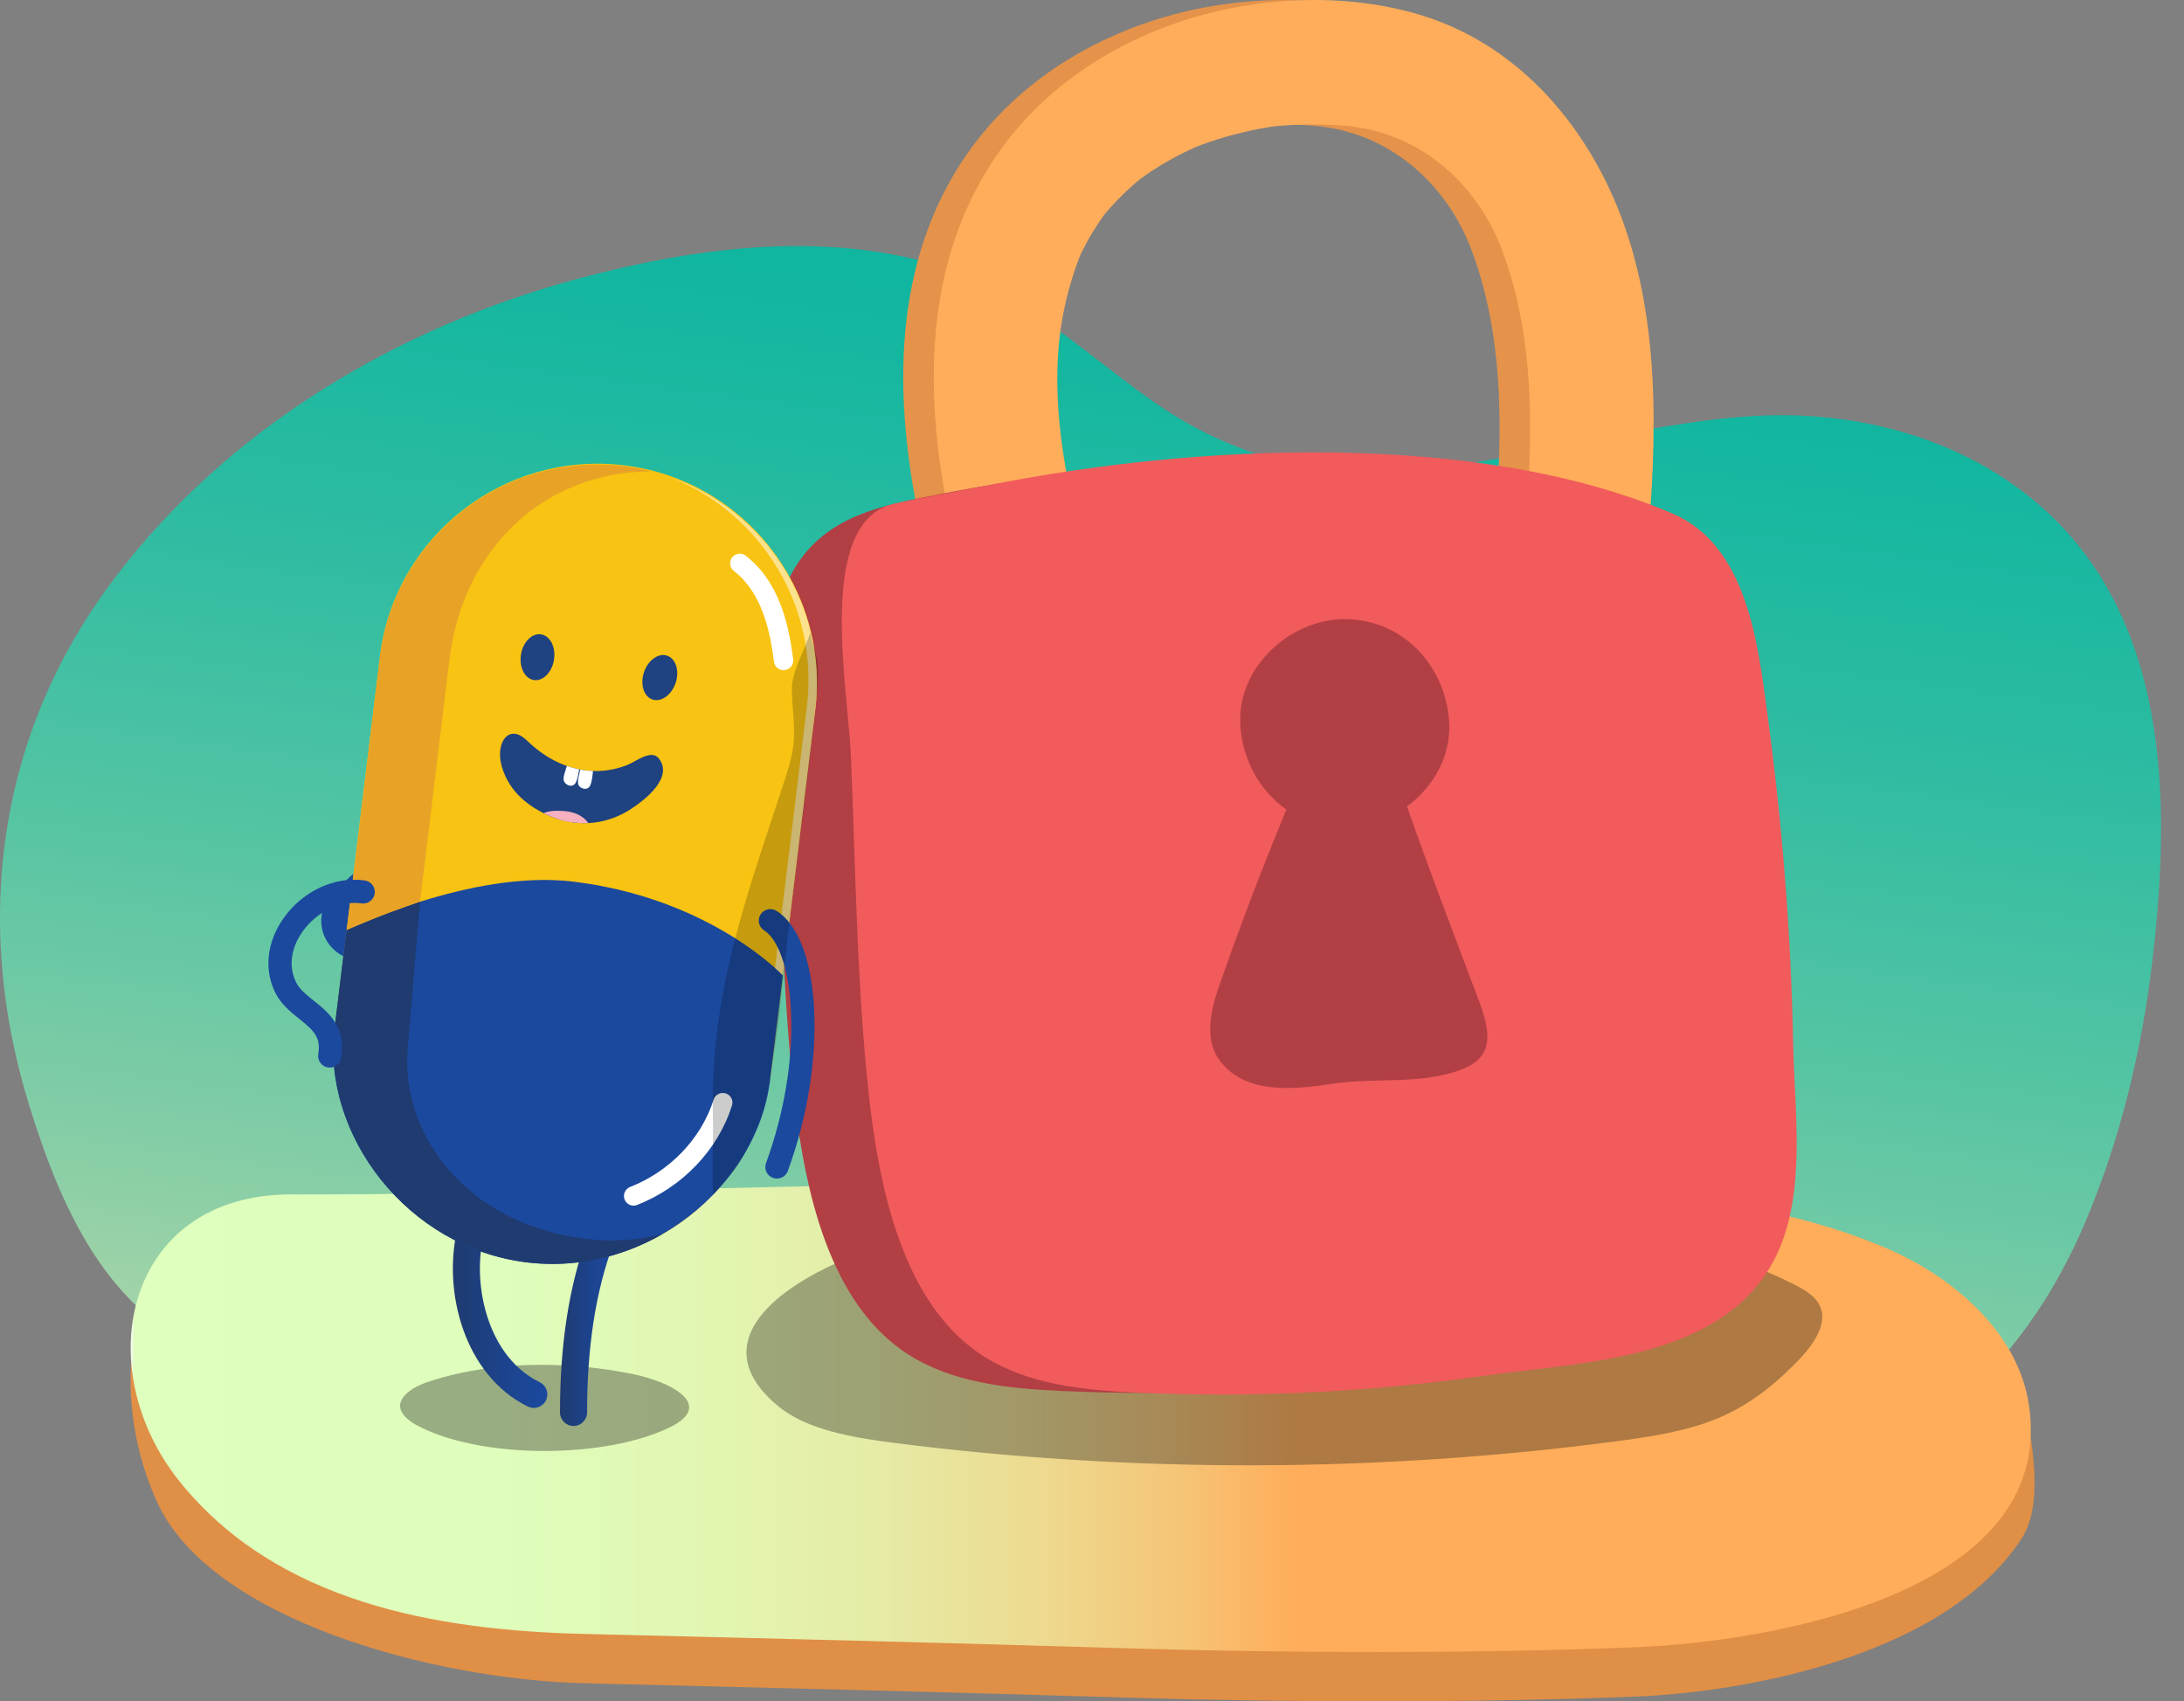
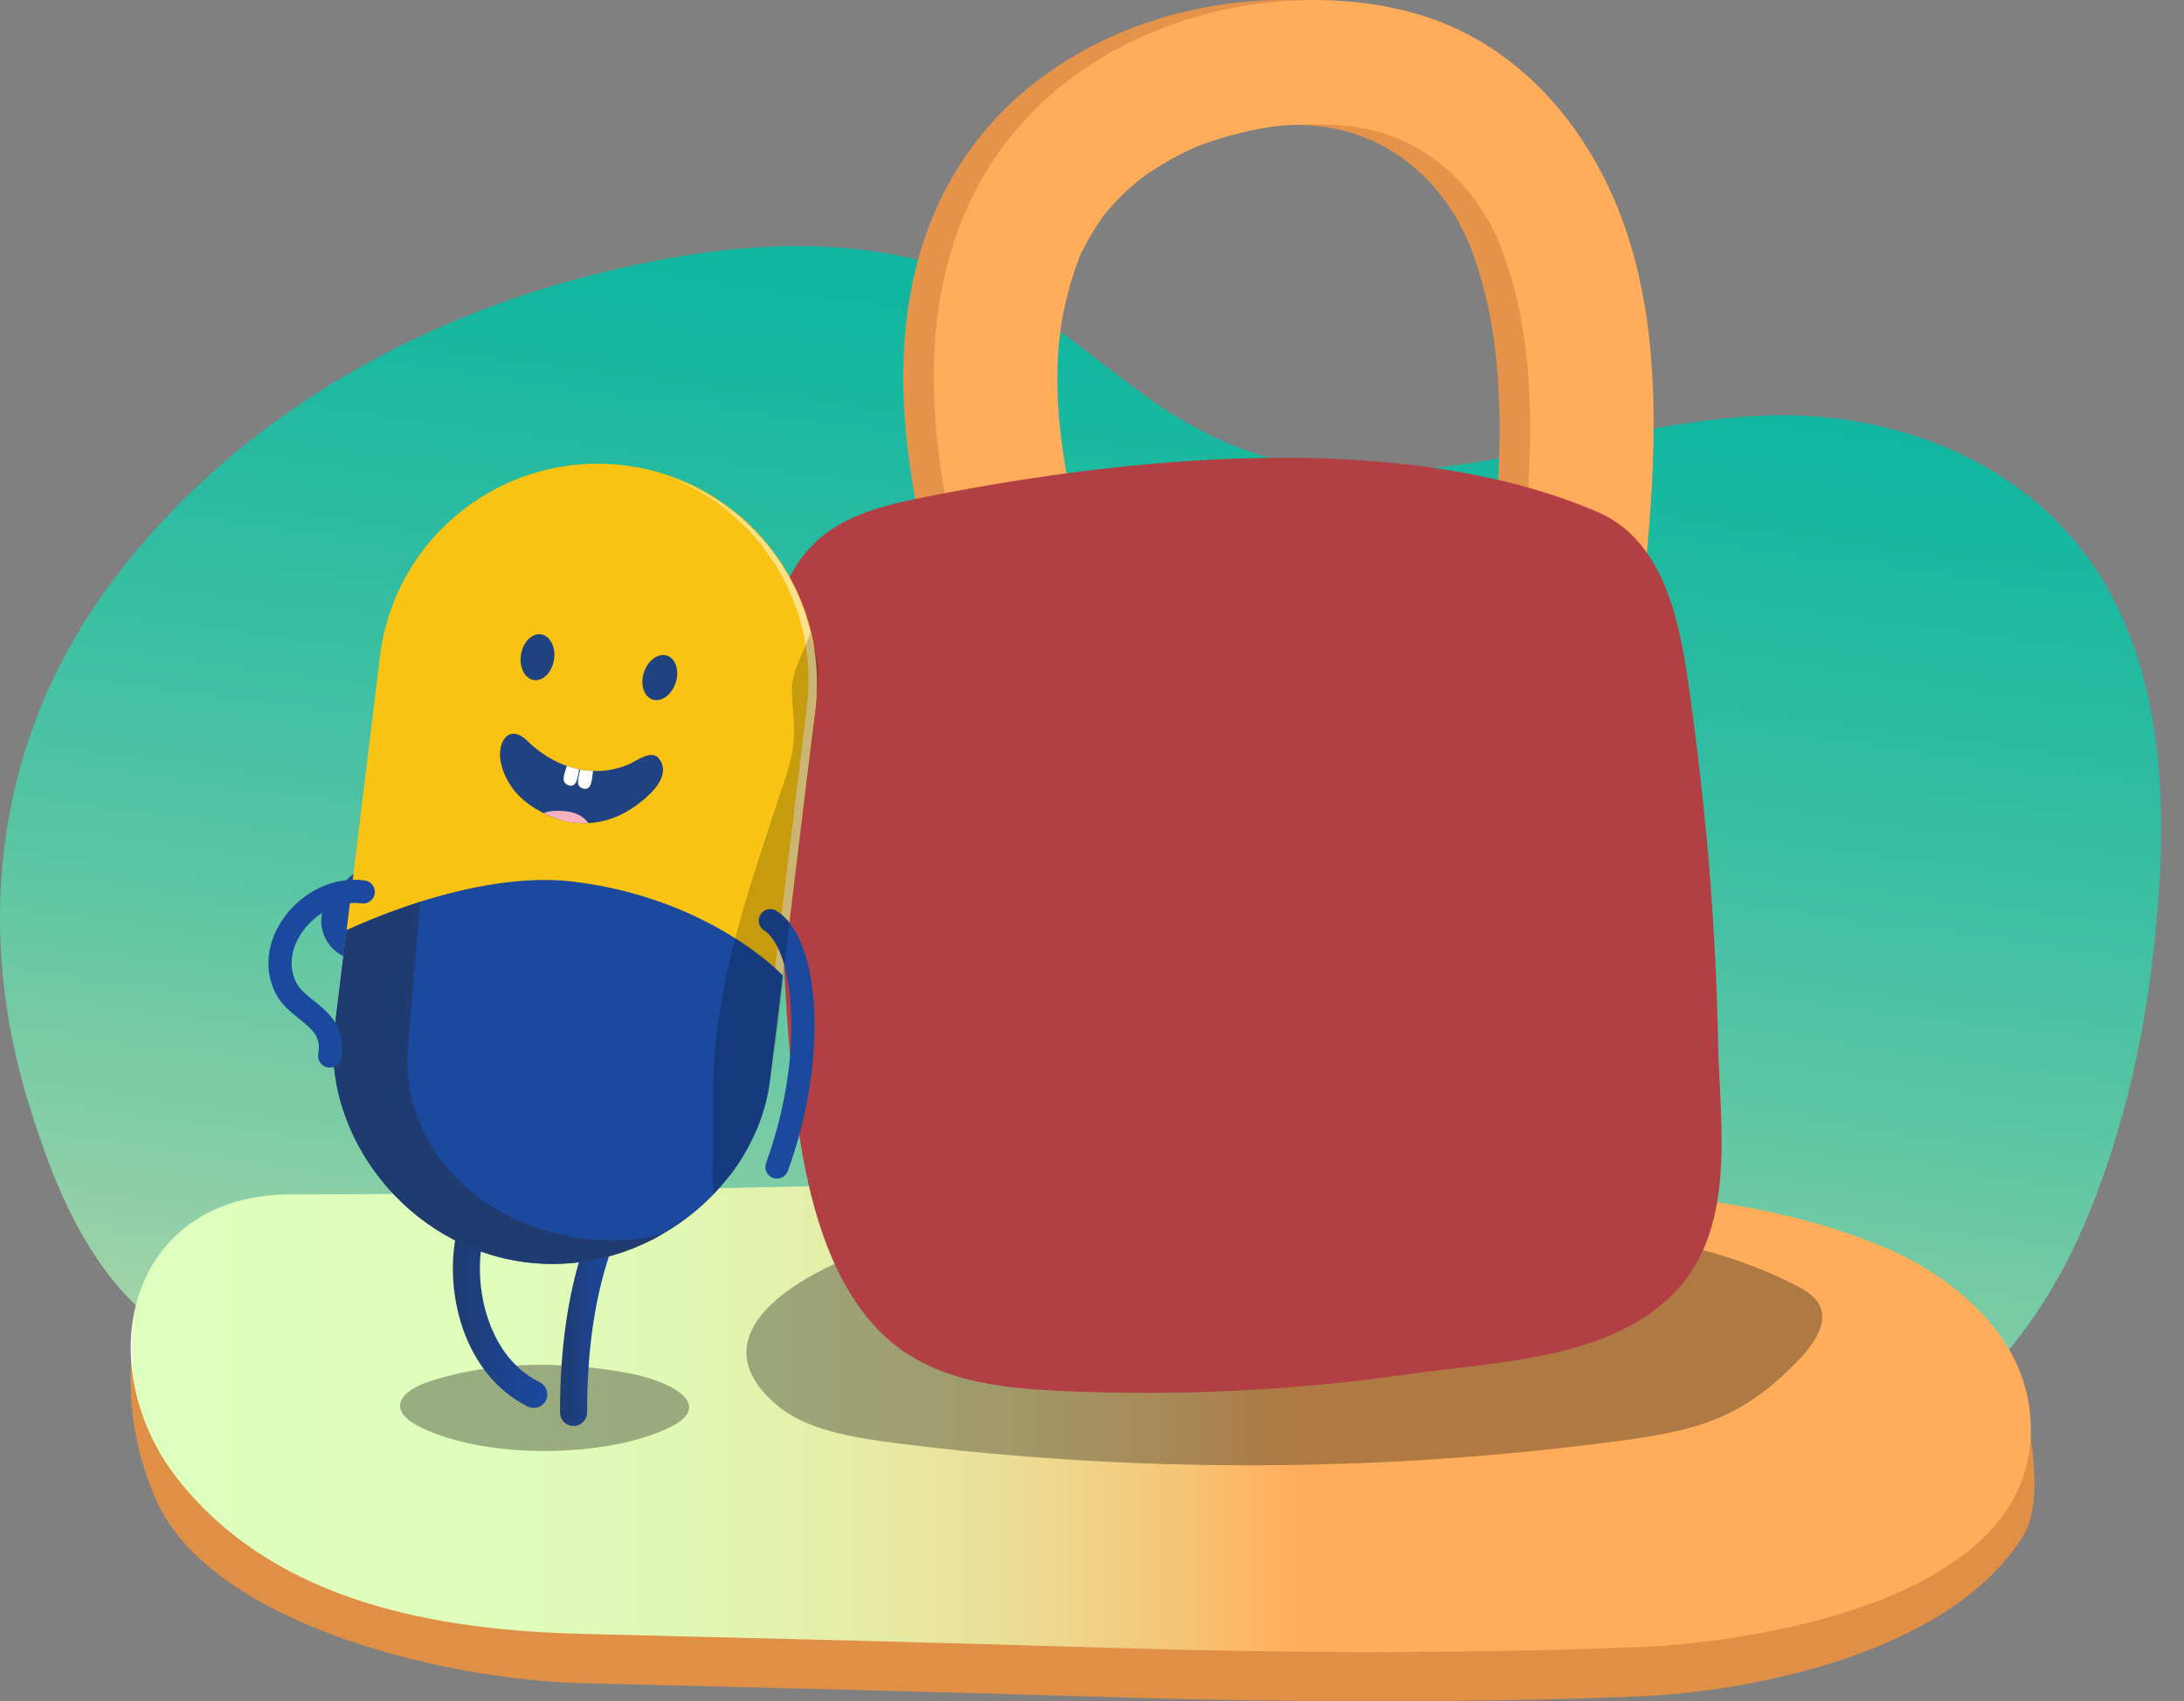
<svg xmlns="http://www.w3.org/2000/svg" width="95" height="74" viewBox="0 0 95 74" fill="none">
  <rect x="0" y="0" width="95" height="74" fill="#808080" stroke="none" />
  <path d="M4.992 25.139C9.936 18.606 17.327 14.213 25.181 12.112C30.127 10.788 35.554 10.056 40.563 11.473C44.177 12.494 46.926 15.145 49.903 17.282C53.386 19.784 56.948 20.755 61.18 20.456C66.272 20.098 71.168 18.407 76.266 18.096C81.421 17.782 86.808 19.459 90.211 23.489C94.409 28.463 94.347 35.624 93.632 41.723C93.174 45.636 92.239 49.551 90.695 53.185C87.912 59.734 83.062 63.739 76.187 65.796C68.315 68.153 55.603 66.772 46.747 66.73C39.582 66.696 33.304 68.139 28.682 62.64C24.502 57.665 15.953 61.352 9.318 58.918C4.648 57.207 2.618 52.44 1.259 48.04C-0.457 42.484 -0.495 36.629 1.615 31.152C2.452 28.986 3.6 26.98 4.992 25.139Z" fill="url(#paint0_linear)" />
  <path d="M13.033 54.098C28.715 54.086 44.365 53.268 60.063 53.515C64.689 53.589 69.329 53.706 73.92 54.325C76.65 54.693 79.453 55.334 81.993 56.411C84.86 57.625 87.869 59.289 88.337 62.542C88.552 64.031 88.656 65.798 87.962 66.879C84.631 72.063 75.833 73.602 71.236 73.789C64.289 74.073 55.909 74.05 48.971 73.837C40.613 73.582 33.725 73.417 25.393 73.214C19 73.058 9.109 70.503 6.794 65.247C4.214 59.386 6.922 54.578 6.922 54.578C6.922 54.578 12.911 54.098 13.033 54.098Z" fill="#E08F46" />
  <path d="M13.033 51.953C28.715 51.941 44.365 51.123 60.063 51.37C64.69 51.444 69.33 51.561 73.92 52.18C76.65 52.548 79.453 53.189 81.994 54.266C84.861 55.482 87.791 57.892 88.26 61.146C89.441 69.353 76.851 71.415 71.235 71.644C64.287 71.928 55.907 71.905 48.97 71.692C40.612 71.437 33.724 71.272 25.392 71.069C18.998 70.913 12.065 69.711 7.821 64.449C3.804 59.46 5.466 51.951 12.666 51.951C12.79 51.953 12.911 51.953 13.033 51.953Z" fill="url(#paint1_linear)" />
  <path opacity="0.35" d="M21.537 59.474C20.539 59.587 19.453 59.816 18.582 60.117C17.765 60.399 17.138 60.927 17.514 61.484C17.68 61.729 17.992 61.934 18.343 62.103C21.152 63.466 26.331 63.432 29.114 62.093C31.102 61.138 29.273 60.111 27.454 59.751C25.572 59.378 23.491 59.251 21.537 59.474Z" fill="#191919" />
  <path opacity="0.35" d="M33.835 61.151C35.088 62.194 37.09 62.532 38.965 62.769C49.31 64.081 59.971 64.055 70.302 62.69C71.832 62.487 73.384 62.248 74.731 61.685C76.181 61.078 77.305 60.13 78.261 59.129C78.99 58.365 79.65 57.348 79.001 56.546C78.763 56.254 78.381 56.039 77.996 55.846C74.314 53.987 69.722 53.334 65.245 53.209C60.77 53.083 56.293 53.439 51.814 53.392C48.326 53.354 44.809 53.073 41.368 53.491C37.156 54.005 29.3 57.378 33.835 61.151Z" fill="#191919" />
  <path d="M46.054 24.736C45.01 21.06 44.193 17.052 44.972 13.396C45.076 12.908 45.203 12.425 45.356 11.949C45.424 11.738 45.498 11.527 45.576 11.32C45.807 10.705 45.719 10.984 45.667 11.097C45.835 10.735 46.024 10.384 46.233 10.044C46.325 9.895 46.422 9.75 46.518 9.604C46.59 9.497 46.666 9.389 46.743 9.284C46.612 9.449 46.606 9.461 46.723 9.318C47.191 8.755 47.715 8.243 48.279 7.777C47.959 8.042 48.289 7.769 48.349 7.728C48.526 7.604 48.702 7.481 48.883 7.365C49.248 7.131 49.622 6.916 50.007 6.719C50.2 6.619 50.397 6.528 50.593 6.434C50.66 6.402 51.067 6.245 50.672 6.398C50.999 6.271 51.328 6.153 51.662 6.05C52.039 5.931 52.422 5.829 52.806 5.74C53.019 5.69 53.234 5.644 53.452 5.602C53.557 5.582 54.304 5.465 53.778 5.535C54.516 5.435 55.267 5.403 56.01 5.413C56.402 5.419 56.793 5.437 57.183 5.471C57.355 5.487 57.528 5.503 57.699 5.525C57.221 5.463 57.879 5.562 58.002 5.586C60.877 6.138 63.011 8.259 63.989 10.824C65.689 15.282 65.29 20.353 64.838 25.002C64.697 26.449 66.175 27.689 67.528 27.689C69.1 27.689 70.076 26.453 70.218 25.002C70.702 20.033 71.014 14.578 69.321 9.787C67.853 5.634 64.832 1.998 60.513 0.669C56.861 -0.456 52.515 -0.108 49.001 1.313C44.994 2.935 41.926 5.819 40.389 9.893C38.433 15.075 39.397 20.994 40.868 26.165C41.264 27.56 42.768 28.427 44.177 28.041C45.572 27.657 46.452 26.137 46.054 24.736Z" fill="#E5934A" />
  <path d="M47.382 24.736C46.338 21.06 45.521 17.052 46.3 13.396C46.404 12.908 46.531 12.425 46.685 11.949C46.752 11.738 46.826 11.527 46.904 11.32C47.135 10.705 47.047 10.984 46.995 11.097C47.163 10.735 47.352 10.384 47.561 10.044C47.653 9.895 47.751 9.75 47.846 9.604C47.918 9.497 47.994 9.389 48.071 9.284C47.94 9.449 47.934 9.461 48.051 9.318C48.52 8.755 49.044 8.243 49.608 7.777C49.287 8.042 49.617 7.769 49.677 7.728C49.855 7.604 50.03 7.481 50.211 7.365C50.576 7.131 50.95 6.916 51.335 6.719C51.528 6.619 51.725 6.528 51.921 6.434C51.988 6.402 52.395 6.245 52 6.398C52.327 6.271 52.656 6.153 52.99 6.05C53.367 5.931 53.75 5.829 54.134 5.74C54.347 5.69 54.562 5.644 54.78 5.602C54.885 5.582 55.633 5.465 55.106 5.535C55.844 5.435 56.595 5.403 57.338 5.413C57.73 5.419 58.121 5.437 58.511 5.471C58.683 5.487 58.856 5.503 59.028 5.525C58.549 5.463 59.207 5.562 59.33 5.586C62.205 6.138 64.339 8.259 65.317 10.824C67.017 15.282 66.618 20.353 66.166 25.002C66.025 26.449 67.503 27.689 68.856 27.689C70.428 27.689 71.404 26.453 71.546 25.002C72.03 20.033 72.343 14.578 70.649 9.787C69.181 5.634 66.16 1.998 61.841 0.669C58.189 -0.456 53.843 -0.108 50.329 1.313C46.322 2.935 43.254 5.819 41.718 9.893C39.761 15.075 40.725 20.994 42.196 26.165C42.592 27.56 44.096 28.427 45.505 28.041C46.9 27.657 47.78 26.137 47.382 24.736Z" fill="#FFAD5A" />
  <path d="M34.674 48.743C35.192 52.528 36.328 56.867 39.49 58.901C41.438 60.154 43.855 60.395 46.17 60.501C51.195 60.731 56.24 60.487 61.219 59.776C65.148 59.215 70.661 59.141 73.318 55.658C75.482 52.823 74.799 48.669 74.733 45.34C74.641 40.547 74.261 35.765 73.617 31.014C73.203 27.957 72.753 23.665 69.481 22.264C60.926 18.6 48.898 19.879 40.069 21.653C38.464 21.975 36.794 22.391 35.577 23.486C32.955 25.844 33.624 29.796 33.754 32.919C33.941 37.482 33.995 42.046 34.429 46.595C34.495 47.278 34.572 48 34.674 48.743Z" fill="#B23F44" />
-   <path d="M37.94 48.814C38.458 52.6 39.593 56.938 42.755 58.972C44.704 60.226 47.12 60.467 49.436 60.572C54.461 60.803 59.505 60.558 64.484 59.848C68.413 59.287 73.926 59.213 76.584 55.73C78.748 52.894 78.064 48.741 77.999 45.411C77.907 40.619 77.526 35.837 76.883 31.086C76.469 28.029 76.018 23.736 72.747 22.335C64.191 18.671 51.834 19.332 43.004 21.105C41.398 21.428 40.338 21.593 38.906 21.909C35.461 22.67 36.892 29.868 37.019 32.993C37.206 37.556 37.26 42.12 37.694 46.669C37.76 47.352 37.838 48.072 37.94 48.814Z" fill="#F15B5C" />
-   <path d="M64.221 43.236C63.195 40.523 62.159 37.815 61.203 35.078C62.335 34.241 63.104 32.917 63.038 31.468C62.928 29.008 61.042 26.929 58.493 26.929C56.116 26.929 53.839 29.016 53.949 31.468C54.016 33.001 54.776 34.386 55.955 35.212C55.325 36.736 54.718 38.269 54.14 39.813C53.775 40.784 53.423 41.761 53.08 42.74C52.699 43.825 52.355 45.105 53.004 46.054C54.096 47.644 56.331 47.388 57.983 47.137C59.84 46.854 61.91 47.205 63.675 46.476C65.2 45.847 64.696 44.49 64.221 43.236Z" fill="#B23F44" />
  <path d="M23.218 61.238C23.13 61.238 23.043 61.218 22.959 61.178C20.204 59.825 19.239 56.181 19.899 53.438C19.974 53.122 20.293 52.929 20.608 53.005C20.925 53.08 21.118 53.399 21.042 53.713C20.767 54.855 20.833 56.181 21.224 57.349C21.526 58.259 22.164 59.477 23.479 60.123C23.77 60.267 23.892 60.619 23.748 60.91C23.644 61.119 23.435 61.238 23.218 61.238Z" fill="url(#paint2_linear)" />
  <path d="M18.268 38.166C16.478 39.243 16.929 38.906 15.691 40.045" stroke="#1B499E" stroke-width="3.436" stroke-miterlimit="10" stroke-linecap="round" />
  <path d="M24.947 62.024C24.622 62.024 24.359 61.761 24.359 61.437C24.359 58.453 24.752 55.936 25.557 53.739C25.668 53.434 26.007 53.277 26.312 53.388C26.617 53.5 26.774 53.838 26.663 54.143C25.905 56.206 25.537 58.593 25.537 61.435C25.535 61.761 25.272 62.024 24.947 62.024Z" fill="url(#paint3_linear)" />
  <path d="M22.93 54.867C17.7 54.23 13.978 49.481 14.614 44.257L16.528 28.547C17.164 23.323 21.92 19.605 27.15 20.24C32.38 20.875 36.102 25.625 35.466 30.85L33.551 46.56C32.914 51.784 28.158 55.504 22.93 54.867Z" fill="#F8C312" />
  <path d="M22.922 54.909C17.692 54.274 13.995 49.326 14.554 44.733L14.469 45.44C14.678 43.716 15.074 40.462 15.074 40.462C15.074 40.462 20.494 37.805 24.941 38.347C30.91 39.073 34.052 42.425 34.052 42.425C34.052 42.425 33.622 45.957 33.404 47.742L33.496 46.994C32.936 51.587 28.152 55.546 22.922 54.909Z" fill="#1B499E" />
-   <path d="M19.545 28.718C20.133 23.902 23.601 20.524 28.335 20.501C27.949 20.403 27.552 20.325 27.144 20.276C21.914 19.641 17.16 23.358 16.523 28.583L15.086 40.454C15.086 40.454 16.742 39.747 18.272 39.224L19.545 28.718Z" fill="#E8A326" />
  <path d="M25.49 53.884C20.26 53.247 17.433 49.321 17.734 45.643C17.879 43.858 18.272 39.223 18.272 39.223C17.893 39.358 17.248 39.585 16.871 39.724C16.499 39.864 16.13 40.015 15.761 40.168C15.7 40.204 15.624 40.226 15.556 40.254C15.491 40.281 15.429 40.311 15.363 40.337C15.333 40.349 15.303 40.363 15.273 40.375C15.212 40.401 15.15 40.429 15.086 40.455C15.082 40.457 15.076 40.459 15.072 40.461C15.072 40.461 14.767 42.954 14.552 44.731C13.992 49.325 17.692 54.27 22.92 54.907C25.034 55.164 27.076 54.67 28.796 53.687C27.742 53.944 26.626 54.022 25.49 53.884Z" fill="#1F3B70" />
  <path opacity="0.52" d="M29.141 20.75C33.08 22.302 35.632 26.352 35.098 30.736L33.713 42.104C33.938 42.305 34.052 42.424 34.052 42.424L35.461 30.867C36.01 26.352 33.283 22.192 29.141 20.75Z" fill="white" />
-   <path d="M34.082 29.15C33.873 29.15 33.692 28.995 33.666 28.782C33.498 27.444 33.148 25.786 31.921 24.833C31.737 24.692 31.703 24.427 31.847 24.244C31.988 24.061 32.253 24.027 32.437 24.17C33.909 25.313 34.313 27.18 34.501 28.678C34.529 28.909 34.365 29.118 34.136 29.146C34.116 29.148 34.098 29.15 34.082 29.15Z" fill="white" />
-   <path d="M27.561 52.441C27.393 52.441 27.234 52.339 27.17 52.174C27.085 51.959 27.19 51.714 27.407 51.629C29.145 50.944 30.502 49.525 31.04 47.831C31.109 47.61 31.346 47.489 31.568 47.559C31.789 47.628 31.912 47.865 31.84 48.086C31.227 50.019 29.685 51.635 27.716 52.409C27.665 52.433 27.613 52.441 27.561 52.441Z" fill="white" />
  <path d="M24.097 28.7C24.009 29.247 23.616 29.642 23.22 29.578C22.823 29.514 22.574 29.019 22.662 28.469C22.75 27.922 23.142 27.528 23.539 27.592C23.935 27.657 24.186 28.153 24.097 28.7Z" fill="#1F4280" />
  <path d="M29.39 29.7C29.215 30.227 28.765 30.552 28.384 30.426C28.004 30.301 27.837 29.771 28.01 29.244C28.185 28.717 28.635 28.392 29.016 28.518C29.396 28.645 29.564 29.174 29.39 29.7Z" fill="#1F4280" />
  <path d="M25.547 33.517C26.129 33.577 26.724 33.502 27.306 33.265C27.663 33.119 28.34 32.572 28.663 32.994C29.308 33.836 28.019 34.809 27.488 35.161C26.424 35.866 25.236 35.975 24.116 35.571C23.814 35.462 23.523 35.319 23.244 35.143C22.833 34.885 22.451 34.55 22.172 34.107C21.899 33.671 21.652 33.044 21.789 32.465C21.841 32.252 21.961 32.051 22.132 31.963C22.297 31.878 22.487 31.911 22.644 31.999C22.801 32.087 22.935 32.222 23.07 32.347C23.786 33.004 24.648 33.424 25.547 33.517Z" fill="#1F4280" />
  <path d="M24.612 34.087C24.681 34.149 24.773 34.185 24.863 34.175C24.956 34.165 25.024 34.097 25.066 33.996C25.136 33.83 25.164 33.641 25.194 33.464C25.194 33.464 24.984 33.418 24.907 33.395C24.807 33.365 24.658 33.317 24.658 33.317C24.654 33.315 24.596 33.508 24.592 33.524C24.562 33.617 24.532 33.711 24.52 33.81C24.514 33.85 24.514 33.892 24.52 33.932C24.532 33.996 24.568 34.047 24.612 34.087Z" fill="white" />
  <path d="M25.251 34.244C25.327 34.298 25.42 34.323 25.51 34.303C25.602 34.284 25.665 34.208 25.699 34.102C25.755 33.931 25.777 33.714 25.795 33.535C25.795 33.535 25.582 33.521 25.498 33.513C25.394 33.502 25.253 33.476 25.239 33.474C25.235 33.474 25.195 33.673 25.191 33.689C25.169 33.784 25.145 33.882 25.141 33.979C25.139 34.019 25.141 34.061 25.151 34.099C25.163 34.16 25.203 34.208 25.251 34.244Z" fill="white" />
  <path d="M24.238 35.266C24.485 35.266 24.734 35.282 24.971 35.359C25.119 35.407 25.258 35.479 25.384 35.58C25.448 35.632 25.505 35.69 25.557 35.755C25.563 35.763 25.587 35.801 25.587 35.801C25.587 35.801 25.424 35.807 25.364 35.805C25.233 35.799 25.131 35.799 24.79 35.757C24.577 35.731 24.372 35.66 24.169 35.588C24.149 35.58 24.129 35.574 24.107 35.566C24.045 35.544 23.979 35.52 23.918 35.492C23.87 35.471 23.806 35.447 23.754 35.421C23.72 35.405 23.684 35.387 23.645 35.367C23.836 35.285 24.037 35.266 24.238 35.266Z" fill="#F6B0C0" />
  <path d="M33.795 51.263C33.737 51.263 33.68 51.253 33.622 51.233C33.361 51.138 33.225 50.849 33.321 50.587C34.114 48.419 34.501 46.087 34.409 44.017C34.315 41.878 33.745 40.783 33.243 40.473C33.006 40.325 32.932 40.017 33.08 39.78C33.227 39.543 33.538 39.47 33.773 39.617C34.722 40.202 35.321 41.79 35.417 43.973C35.513 46.172 35.106 48.644 34.269 50.933C34.194 51.138 34 51.263 33.795 51.263Z" fill="#1B499E" />
  <path d="M14.342 46.435C14.315 46.435 14.289 46.433 14.261 46.429C13.986 46.383 13.8 46.124 13.844 45.85C13.966 45.111 13.641 44.815 13.009 44.309C12.649 44.021 12.242 43.694 11.993 43.215C11.467 42.194 11.601 40.962 12.348 39.919C13.189 38.743 14.573 38.108 15.873 38.297C16.148 38.337 16.339 38.594 16.299 38.868C16.259 39.143 16.002 39.334 15.727 39.294C14.813 39.161 13.785 39.647 13.171 40.504C12.641 41.245 12.539 42.065 12.894 42.753C13.043 43.042 13.334 43.275 13.643 43.521C14.277 44.027 15.064 44.658 14.842 46.011C14.799 46.26 14.585 46.435 14.342 46.435Z" fill="#1B499E" />
  <path opacity="0.2" d="M35.268 27.482C35.031 28.191 34.439 29.222 34.445 29.968C34.451 30.754 34.596 31.54 34.519 32.322C34.453 33.001 34.224 33.652 34.011 34.299C32.329 39.407 30.851 43.436 31.014 48.811C31.034 49.436 30.96 51.042 31.02 51.969C31.58 51.317 32 50.913 32.341 50.266C32.833 49.334 33.202 48.554 33.381 47.541C33.61 46.248 33.819 44.904 33.953 43.597C34.405 39.113 35.098 34.512 35.541 30.042C35.722 28.191 35.29 28.304 35.268 27.482Z" fill="black" />
  <defs>
    <linearGradient id="paint0_linear" x1="52.583" y1="-2.17" x2="32.871" y2="142.323" gradientUnits="userSpaceOnUse">
      <stop stop-color="#00B39F" />
      <stop offset="0.057" stop-color="#06B49F" />
      <stop offset="0.13" stop-color="#15B7A0" />
      <stop offset="0.212" stop-color="#2FBCA2" />
      <stop offset="0.299" stop-color="#54C4A3" />
      <stop offset="0.392" stop-color="#83CDA6" />
      <stop offset="0.487" stop-color="#BBD8A9" />
      <stop offset="0.547" stop-color="#E2E0AB" />
      <stop offset="0.653" stop-color="#BFD9A9" />
      <stop offset="0.887" stop-color="#67C8A4" />
      <stop offset="1" stop-color="#3BBFA2" />
    </linearGradient>
    <linearGradient id="paint1_linear" x1="5.685" y1="61.588" x2="88.338" y2="61.588" gradientUnits="userSpaceOnUse">
      <stop offset="0" stop-color="#F8F8F8" />
      <stop offset="0.002" stop-color="#DEFFBD" />
      <stop offset="0.194" stop-color="#DFFDBB" />
      <stop offset="0.306" stop-color="#E2F6B2" />
      <stop offset="0.398" stop-color="#E6EAA4" />
      <stop offset="0.478" stop-color="#EDDA90" />
      <stop offset="0.551" stop-color="#F5C577" />
      <stop offset="0.613" stop-color="#FFAD5A" />
      <stop offset="1" stop-color="#FFAD5A" />
    </linearGradient>
    <linearGradient id="paint2_linear" x1="19.699" y1="57.114" x2="23.807" y2="57.114" gradientUnits="userSpaceOnUse">
      <stop stop-color="#1F3B70" />
      <stop offset="0.599" stop-color="#1C448F" />
      <stop offset="1" stop-color="#1B499E" />
    </linearGradient>
    <linearGradient id="paint3_linear" x1="24.358" y1="57.688" x2="26.697" y2="57.688" gradientUnits="userSpaceOnUse">
      <stop stop-color="#1F3B70" />
      <stop offset="0.599" stop-color="#1C448F" />
      <stop offset="1" stop-color="#1B499E" />
    </linearGradient>
  </defs>
</svg>